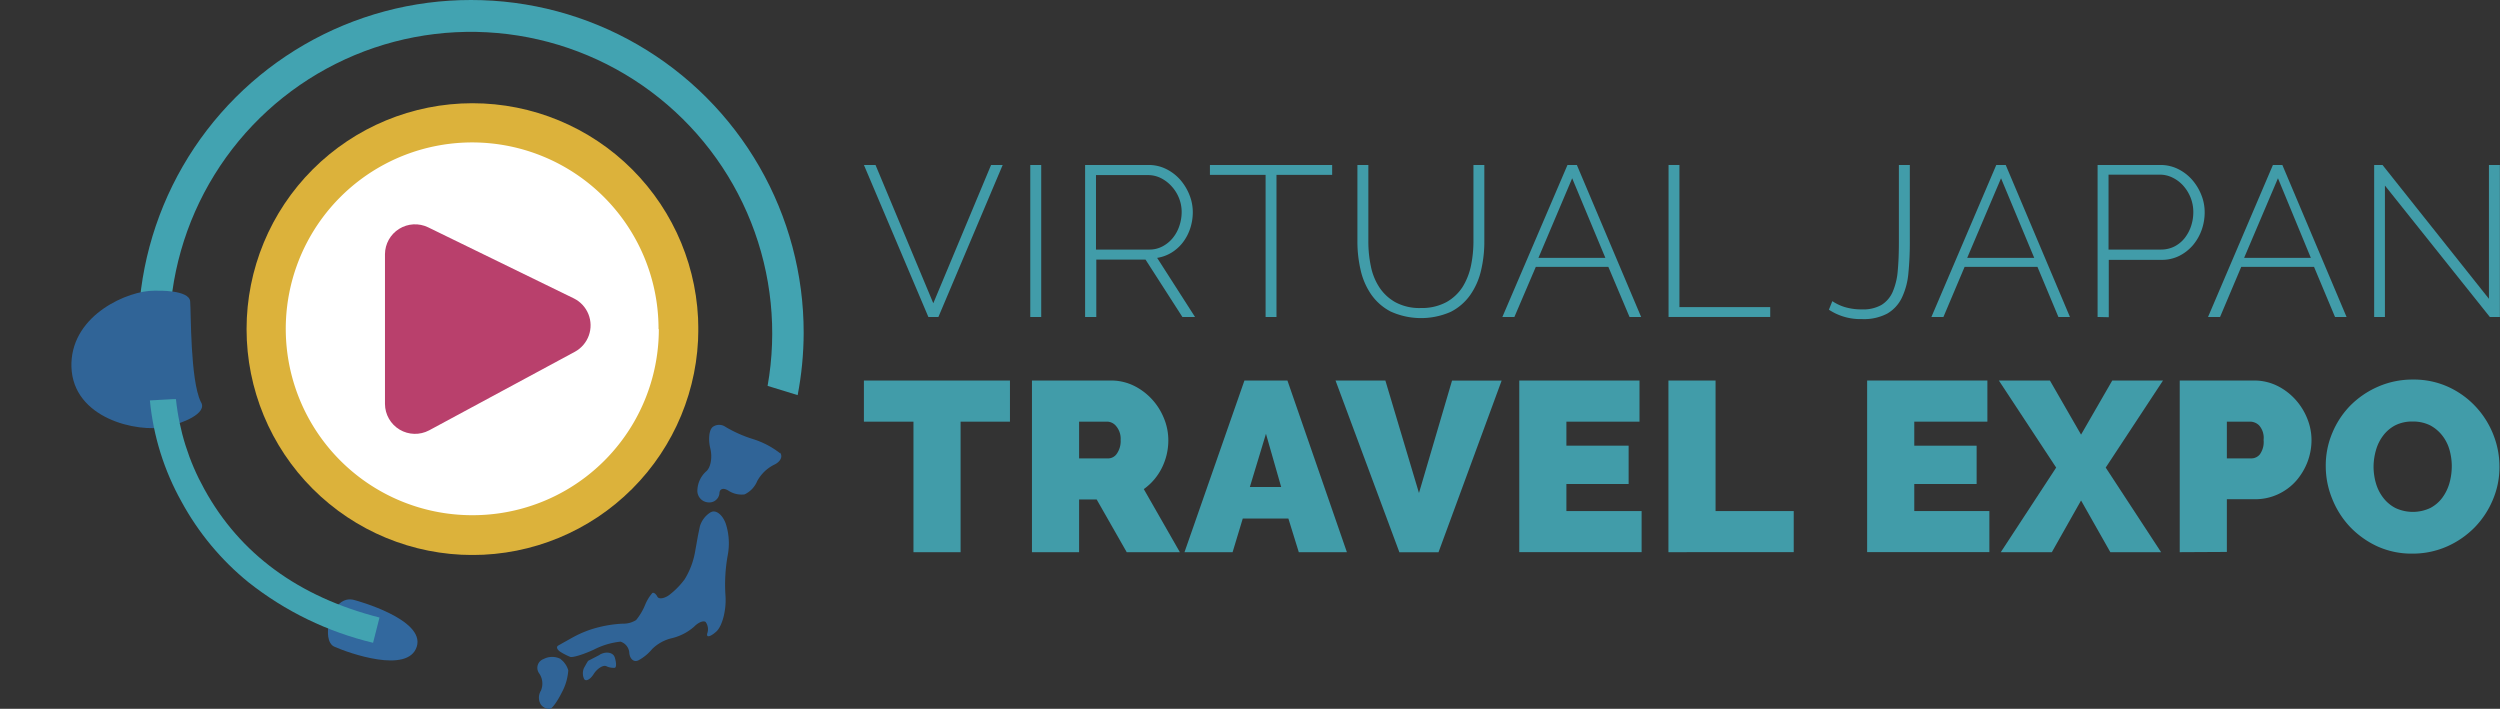
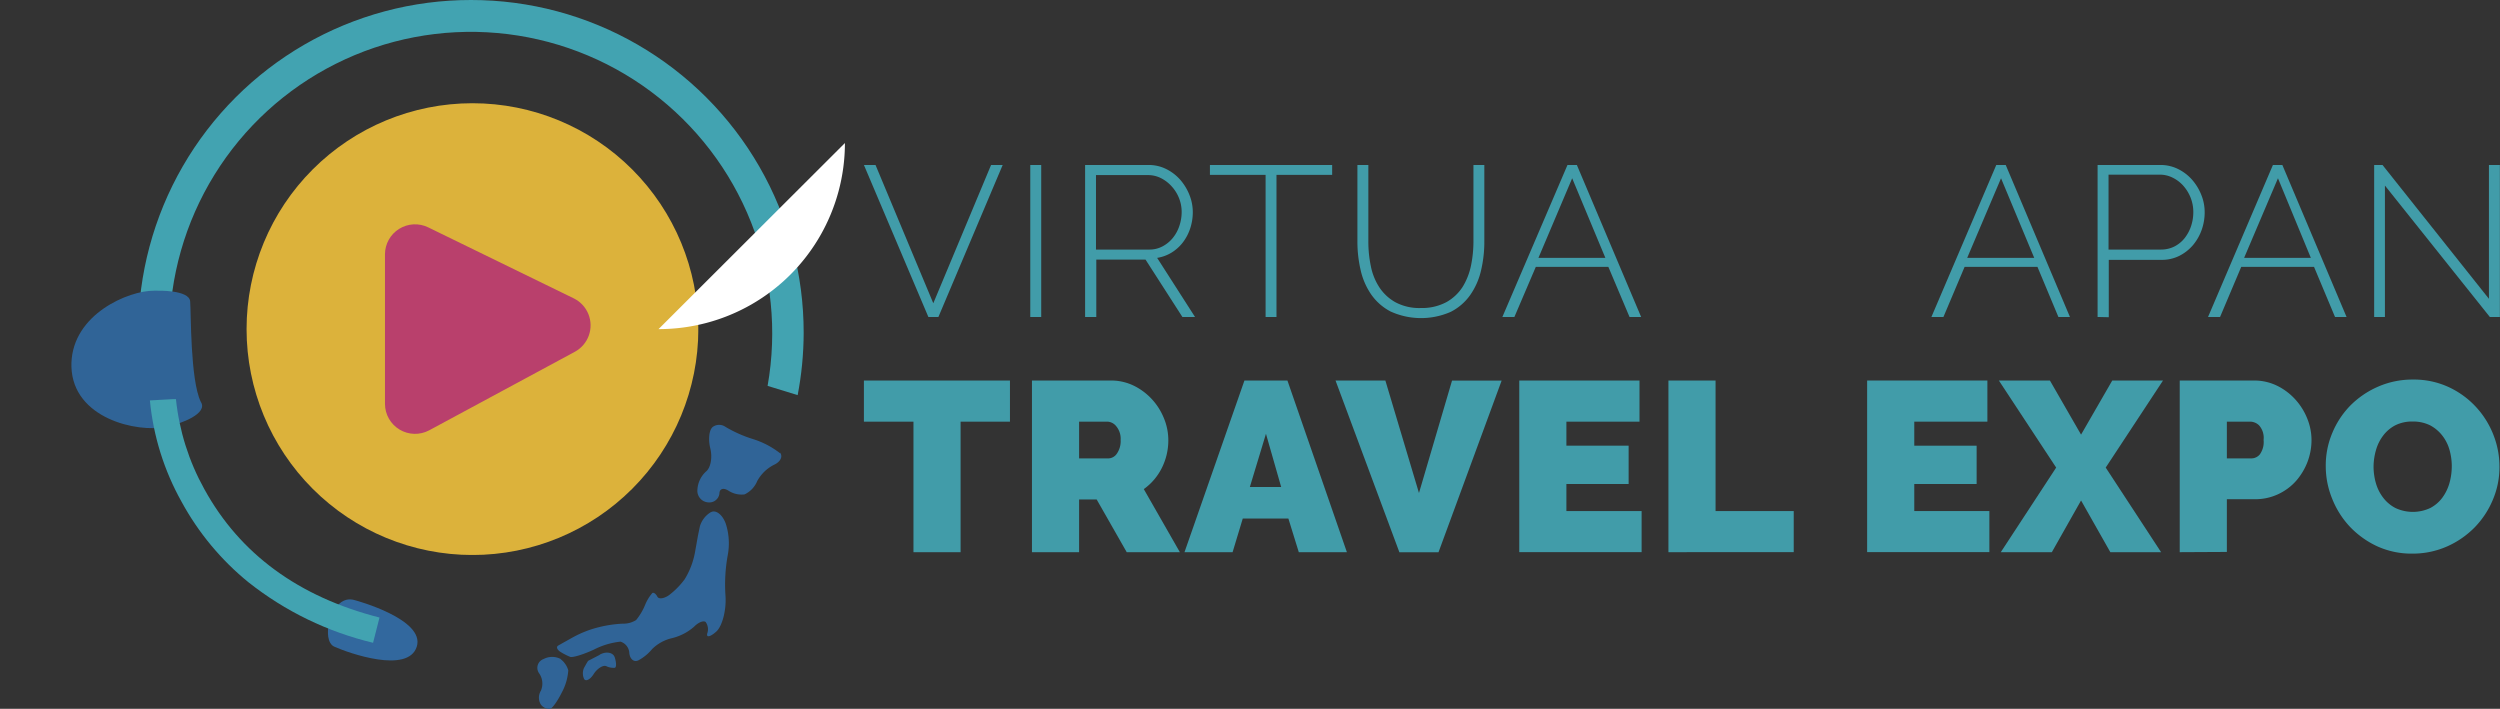
<svg xmlns="http://www.w3.org/2000/svg" viewBox="0 0 415.81 117.89">
  <rect x="0" y="0" width="415.81" height="117.89" fill="#333333" stroke="none" />
  <defs>
    <style>.cls-1{fill:none;}.cls-2{clip-path:url(#clip-path);}.cls-3{fill:#32689e;}.cls-4{clip-path:url(#clip-path-2);}.cls-5{fill:#42a3b1;}.cls-6{clip-path:url(#clip-path-3);}.cls-7{fill:#306497;}.cls-8{clip-path:url(#clip-path-4);}.cls-9{clip-path:url(#clip-path-5);}.cls-10{fill:#dcb23b;}.cls-11{fill:#fff;}.cls-12{clip-path:url(#clip-path-6);}.cls-13{fill:#b9406c;}.cls-14{fill:#419ca9;}</style>
    <clipPath id="clip-path" transform="translate(11.88)">
      <path class="cls-1" d="M46.32,99.69c-3.33,0-4.83,6.86-2.61,7.86,2.41,1.08,12.29,4.58,13.73,0S47.2,99.84,47.2,99.84a2.81,2.81,0,0,0-.88-.15h0" />
    </clipPath>
    <clipPath id="clip-path-2" transform="translate(11.88)">
      <path class="cls-1" d="M66.46,0A55.31,55.31,0,0,0,11.11,55.35a55.69,55.69,0,0,0,1,10.67l5-1.64a50.72,50.72,0,0,1-.81-9,50.13,50.13,0,1,1,99.49,8.8l5,1.54a55.64,55.64,0,0,0,1-10.34A55.3,55.3,0,0,0,66.46,0Z" />
    </clipPath>
    <clipPath id="clip-path-3" transform="translate(11.88)">
      <path class="cls-1" d="M0,60.4V61C.25,69.61,10.93,72,15.73,71c2.57-.51,7.07-2.25,5.78-4.18-1.76-3.69-1.6-14.77-1.76-16.7s-5.46-1.77-5.46-1.77l-.58,0C9.56,48.33.24,52.2,0,60.4" />
    </clipPath>
    <clipPath id="clip-path-4" transform="translate(11.88)">
      <path class="cls-1" d="M13.05,66.6a42.91,42.91,0,0,0,5.26,16.84A44.88,44.88,0,0,0,29.45,96.85a53.41,53.41,0,0,0,20.72,10.06l1.07-4.2C37.75,99.27,28,92.09,22.11,81.36a39.1,39.1,0,0,1-4.73-15Z" />
    </clipPath>
    <clipPath id="clip-path-5" transform="translate(11.88)">
      <path class="cls-1" d="M29.13,54.74A37.57,37.57,0,1,0,66.7,17.17,37.57,37.57,0,0,0,29.13,54.74" />
    </clipPath>
    <clipPath id="clip-path-6" transform="translate(11.88)">
      <path class="cls-1" d="M52.15,42.27V67.2a5,5,0,0,0,7.34,4.38L83.75,58.5a5,5,0,0,0-.17-8.86L59.31,37.8a5,5,0,0,0-7.16,4.47" />
    </clipPath>
  </defs>
  <g id="レイヤー_2" data-name="レイヤー 2">
    <g id="レイヤー_1-2" data-name="レイヤー 1">
      <g class="cls-2">
        <rect class="cls-3" x="54.55" y="99.63" width="14.92" height="10.24" />
      </g>
      <g class="cls-4">
        <rect class="cls-5" x="22.98" width="110.7" height="66.02" />
      </g>
      <g class="cls-6">
        <rect class="cls-7" x="-5.06" y="43.62" width="32.92" height="32.91" transform="translate(-27.56 26.1) rotate(-45.5)" />
      </g>
      <g class="cls-8">
        <rect class="cls-5" x="24.92" y="66.38" width="38.2" height="40.53" />
      </g>
      <g class="cls-9">
        <rect class="cls-10" x="41.01" y="17.17" width="75.13" height="75.13" />
      </g>
-       <path class="cls-11" d="M97.65,54.74A31,31,0,1,0,66.7,85.69a30.95,30.95,0,0,0,31-30.95" transform="translate(11.88)" />
+       <path class="cls-11" d="M97.65,54.74a30.95,30.95,0,0,0,31-30.95" transform="translate(11.88)" />
      <g class="cls-12">
        <rect class="cls-13" x="64.02" y="36.19" width="35.17" height="37.18" />
      </g>
      <path class="cls-7" d="M106.36,85.18a4.1,4.1,0,0,0-1.84,2.39l-.32,1.56s-.22,1.25-.5,2.8A13,13,0,0,1,102,96.34,13.15,13.15,0,0,1,99.38,99c-.84.58-1.7.69-1.93.23s-.6-.72-.83-.6a7.19,7.19,0,0,0-1.24,2.07,9.9,9.9,0,0,1-1.46,2.43,4,4,0,0,1-2.25.6,20.46,20.46,0,0,0-4,.6A17.76,17.76,0,0,0,83.41,106l-1.79,1-.65.37c-.35.2-.23.63.28,1a10.68,10.68,0,0,0,1.7.88c.43.15,2.19-.39,3.94-1.2a12.58,12.58,0,0,1,4.43-1.33,2.09,2.09,0,0,1,1.47,1.93c.12,1,.78,1.52,1.49,1.19a7.62,7.62,0,0,0,2.3-1.88,6.93,6.93,0,0,1,3.35-1.83,8.69,8.69,0,0,0,3.63-1.89c.71-.73,1.57-1.08,1.93-.78a2.07,2.07,0,0,1,.27,1.88c-.2.74.46.62,1.47-.27s1.71-3.54,1.56-5.92a27.16,27.16,0,0,1,.37-6.8,10.68,10.68,0,0,0-.32-5.23c-.54-1.52-1.65-2.38-2.48-1.93" transform="translate(11.88)" />
      <path class="cls-7" d="M117.83,75.36a14.14,14.14,0,0,0-4.5-2.34A21.2,21.2,0,0,1,108.79,71a1.82,1.82,0,0,0-2.11,0c-.61.46-.8,2.06-.42,3.58s.06,3.25-.73,3.86a4.44,4.44,0,0,0-1.42,3.12,1.93,1.93,0,0,0,1.83,2,1.69,1.69,0,0,0,1.84-1.47c0-.81.66-1,1.47-.5a4,4,0,0,0,2.71.64A4.25,4.25,0,0,0,114.07,80a6.52,6.52,0,0,1,2.8-2.7c1.06-.49,1.49-1.37,1-2" transform="translate(11.88)" />
      <path class="cls-7" d="M81.38,109.61a3.06,3.06,0,0,0-2.84,0A1.55,1.55,0,0,0,77.8,112a3,3,0,0,1,.28,2.89,2.2,2.2,0,0,0,0,2.3,1.85,1.85,0,0,0,1.51.73c.41-.1,1.29-1.35,2-2.8a9,9,0,0,0,1.05-3.63,3.6,3.6,0,0,0-1.24-1.83" transform="translate(11.88)" />
      <path class="cls-7" d="M87.86,108.92l-1.93,1-.28.46-.41.74a2.27,2.27,0,0,0,0,1.74c.23.56,1,.23,1.61-.73s1.6-1.56,2.11-1.33a2.76,2.76,0,0,0,1.42.27c.28-.08.26-.84,0-1.7s-1.42-1.08-2.48-.5" transform="translate(11.88)" />
      <path class="cls-14" d="M133.74,27.44l9.61,23,9.61-23h1.93L144.2,52.72h-1.67L131.81,27.44Z" transform="translate(11.88)" />
      <path class="cls-14" d="M159.48,52.72V27.44h1.82V52.72Z" transform="translate(11.88)" />
      <path class="cls-14" d="M168.6,52.72V27.44h10.5a6.54,6.54,0,0,1,3,.68,7.6,7.6,0,0,1,2.33,1.79,8.69,8.69,0,0,1,1.53,2.53,7.65,7.65,0,0,1,.55,2.83,8.65,8.65,0,0,1-.42,2.69,7.93,7.93,0,0,1-1.21,2.33A7,7,0,0,1,183,42a6.48,6.48,0,0,1-2.42.89l6.3,9.83h-2.1l-6.13-9.54h-8.19v9.54Zm1.81-11.21h8.87a4.58,4.58,0,0,0,2.21-.54,5.52,5.52,0,0,0,1.71-1.41,6.28,6.28,0,0,0,1.08-2,7.2,7.2,0,0,0,.38-2.3,6.23,6.23,0,0,0-.45-2.33A6.43,6.43,0,0,0,183,31a6.1,6.1,0,0,0-1.78-1.37,4.83,4.83,0,0,0-2.19-.51h-8.62Z" transform="translate(11.88)" />
      <path class="cls-14" d="M209.69,29.08h-9.26V52.72h-1.81V29.08h-9.26V27.44h20.33Z" transform="translate(11.88)" />
      <path class="cls-14" d="M224.47,51.23a8.55,8.55,0,0,0,4.26-1,7.63,7.63,0,0,0,2.67-2.53,11,11,0,0,0,1.39-3.56,20.18,20.18,0,0,0,.4-4V27.44H235V40.15a20.78,20.78,0,0,1-.55,4.85,11.67,11.67,0,0,1-1.8,4.07,8.89,8.89,0,0,1-3.24,2.8,12.25,12.25,0,0,1-10-.06,9,9,0,0,1-3.26-2.88,11.67,11.67,0,0,1-1.74-4.08,20.83,20.83,0,0,1-.52-4.7V27.44h1.82V40.15a19.87,19.87,0,0,0,.41,4.1,9.94,9.94,0,0,0,1.42,3.54,7.67,7.67,0,0,0,2.69,2.49A8.42,8.42,0,0,0,224.47,51.23Z" transform="translate(11.88)" />
      <path class="cls-14" d="M248.83,27.44h1.56l10.69,25.28h-1.93l-3.52-8.33H243.56L240,52.72h-2Zm6.3,15.45-5.52-13.24L244,42.89Z" transform="translate(11.88)" />
-       <path class="cls-14" d="M265.64,52.72V27.44h1.81V51.08h15.1v1.64Z" transform="translate(11.88)" />
-       <path class="cls-14" d="M292.88,50.09a7.77,7.77,0,0,0,2.13,1,9.64,9.64,0,0,0,2.78.37,6.2,6.2,0,0,0,3.28-.75,4.83,4.83,0,0,0,1.85-2.17,11,11,0,0,0,.84-3.51c.13-1.39.19-3,.19-4.72V27.44h1.82V40.29a52.3,52.3,0,0,1-.25,5.26,11.81,11.81,0,0,1-1.09,4,6.1,6.1,0,0,1-2.4,2.6,8.31,8.31,0,0,1-4.24.92,9.45,9.45,0,0,1-5.48-1.56Z" transform="translate(11.88)" />
      <path class="cls-14" d="M320.15,27.44h1.57L332.4,52.72h-1.92L327,44.39H314.88l-3.52,8.33h-2Zm6.31,15.45-5.52-13.24-5.63,13.24Z" transform="translate(11.88)" />
      <path class="cls-14" d="M337,52.72V27.44h10.4a6.57,6.57,0,0,1,3,.68,7.6,7.6,0,0,1,2.33,1.79,8.69,8.69,0,0,1,1.53,2.53,7.65,7.65,0,0,1,.55,2.83,8.69,8.69,0,0,1-.51,3,8.25,8.25,0,0,1-1.46,2.53,7.34,7.34,0,0,1-2.26,1.76,6.47,6.47,0,0,1-2.93.66h-8.79v9.54Zm1.82-11.21h8.72a4.91,4.91,0,0,0,2.25-.52,5.17,5.17,0,0,0,1.69-1.39,6.57,6.57,0,0,0,1.07-2,7.35,7.35,0,0,0,.37-2.34,6.43,6.43,0,0,0-.44-2.36,6.65,6.65,0,0,0-1.22-2,5.71,5.71,0,0,0-1.78-1.35,4.69,4.69,0,0,0-2.15-.5h-8.51Z" transform="translate(11.88)" />
      <path class="cls-14" d="M366.16,27.44h1.57l10.68,25.28h-1.92L373,44.39H360.89l-3.52,8.33h-2Zm6.31,15.45L367,29.65l-5.63,13.24Z" transform="translate(11.88)" />
      <path class="cls-14" d="M384.79,30.86V52.72H383V27.44h1.39L402.09,49.7V27.44h1.82V52.72h-1.67Z" transform="translate(11.88)" />
      <path class="cls-14" d="M156.1,70.13h-8.21V91.84h-7.84V70.13h-8.24V63.29H156.1Z" transform="translate(11.88)" />
      <path class="cls-14" d="M159.76,91.84V63.29h13.1a8.61,8.61,0,0,1,3.86.87,10.24,10.24,0,0,1,3,2.25,10.42,10.42,0,0,1,2,3.18,9.54,9.54,0,0,1,.72,3.59,10.22,10.22,0,0,1-1.08,4.65,9.53,9.53,0,0,1-3,3.52l6,10.49h-8.84l-5-8.77H167.6v8.77Zm7.84-15.6h4.94a1.76,1.76,0,0,0,1.35-.8,3.66,3.66,0,0,0,.62-2.26,3.26,3.26,0,0,0-.72-2.27,2,2,0,0,0-1.45-.78H167.6Z" transform="translate(11.88)" />
      <path class="cls-14" d="M195.1,63.29h7.15l9.89,28.55h-8l-1.73-5.59h-7.59l-1.69,5.59h-8ZM201.21,81l-2.53-8.85L196,81Z" transform="translate(11.88)" />
      <path class="cls-14" d="M218.54,63.29,224.13,82l5.5-18.7h8.25l-10.5,28.55h-6.51L210.25,63.29Z" transform="translate(11.88)" />
      <path class="cls-14" d="M261.16,85v6.83H240.81V63.29h20v6.84H248.65v4H259V80.5H248.65V85Z" transform="translate(11.88)" />
      <path class="cls-14" d="M265.62,91.84V63.29h7.84V85h13v6.83Z" transform="translate(11.88)" />
      <path class="cls-14" d="M319,85v6.83H298.67V63.29h20v6.84H306.51v4h10.37V80.5H306.51V85Z" transform="translate(11.88)" />
      <path class="cls-14" d="M329.07,63.29l5.18,9,5.19-9h8.44l-9.53,14.48,9.21,14.07h-8.44l-4.87-8.6-4.86,8.6H320.9l9.21-14.07-9.53-14.48Z" transform="translate(11.88)" />
      <path class="cls-14" d="M350.66,91.84V63.29H363a8.64,8.64,0,0,1,3.86.87,10.07,10.07,0,0,1,3,2.25,10.45,10.45,0,0,1,2,3.18,9.54,9.54,0,0,1,.72,3.59,10.3,10.3,0,0,1-.68,3.68A10.53,10.53,0,0,1,370,80a9.17,9.17,0,0,1-3,2.21,8.91,8.91,0,0,1-3.84.82H358.5v8.77Zm7.84-15.6h4.14a1.82,1.82,0,0,0,1.34-.66,3.51,3.51,0,0,0,.63-2.4,3.14,3.14,0,0,0-.73-2.41,2.17,2.17,0,0,0-1.44-.64H358.5Z" transform="translate(11.88)" />
      <path class="cls-14" d="M389.37,92.08a13.75,13.75,0,0,1-5.91-1.24,14.94,14.94,0,0,1-4.54-3.28A14.72,14.72,0,0,1,376,82.91a14.28,14.28,0,0,1-1.05-5.38A13.9,13.9,0,0,1,376,72.1a14.42,14.42,0,0,1,3-4.61,14.83,14.83,0,0,1,4.63-3.17,14.26,14.26,0,0,1,5.85-1.19,13.75,13.75,0,0,1,5.91,1.25,14.39,14.39,0,0,1,4.54,3.3,14.64,14.64,0,0,1,2.91,4.66,14.38,14.38,0,0,1,1,5.35,13.8,13.8,0,0,1-1.09,5.41,14.63,14.63,0,0,1-3,4.58,14.87,14.87,0,0,1-4.61,3.2A14.11,14.11,0,0,1,389.37,92.08ZM382.9,77.61a10,10,0,0,0,.4,2.79,7.19,7.19,0,0,0,1.21,2.39,6.09,6.09,0,0,0,2,1.69,6.81,6.81,0,0,0,5.85,0,5.91,5.91,0,0,0,2-1.73,7.61,7.61,0,0,0,1.17-2.43,10.4,10.4,0,0,0,.38-2.77,10,10,0,0,0-.4-2.8,6.86,6.86,0,0,0-1.23-2.37,6.28,6.28,0,0,0-2-1.65,6.36,6.36,0,0,0-2.88-.62,6.18,6.18,0,0,0-2.91.64,6,6,0,0,0-2,1.71,7.25,7.25,0,0,0-1.19,2.41A10.27,10.27,0,0,0,382.9,77.61Z" transform="translate(11.88)" />
    </g>
  </g>
</svg>